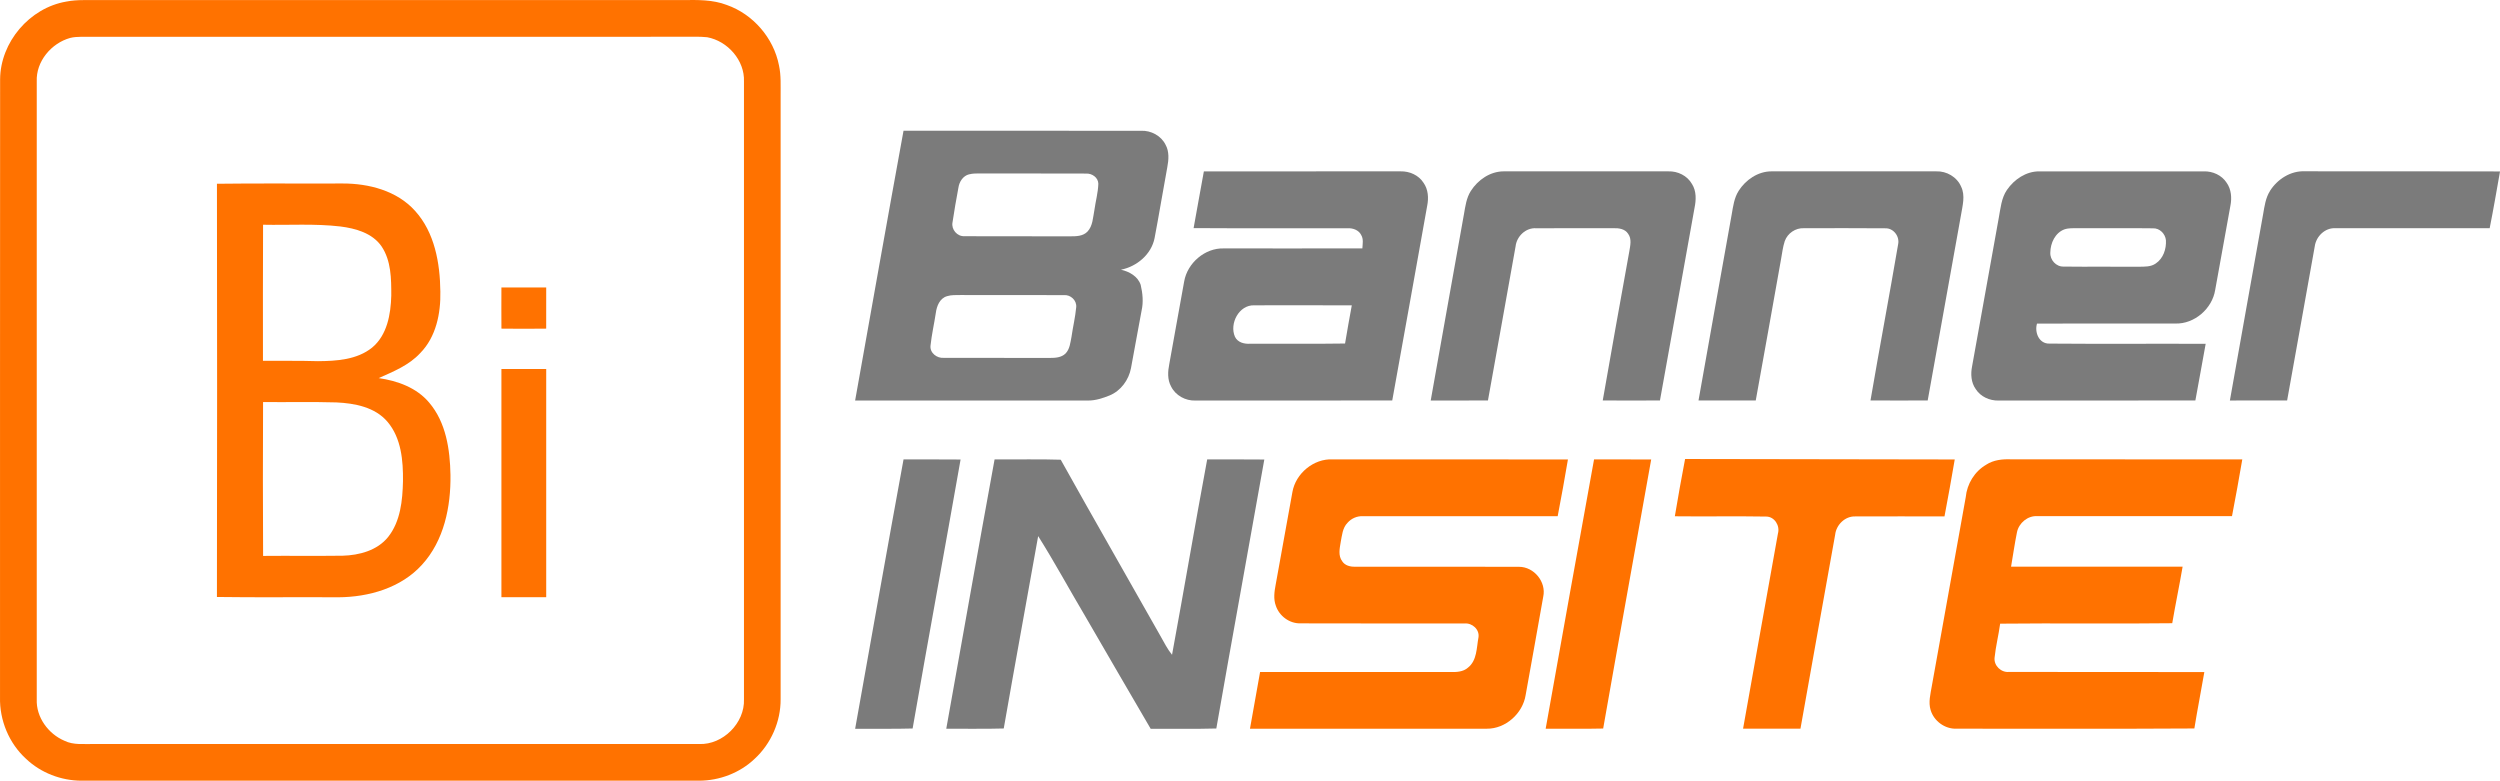
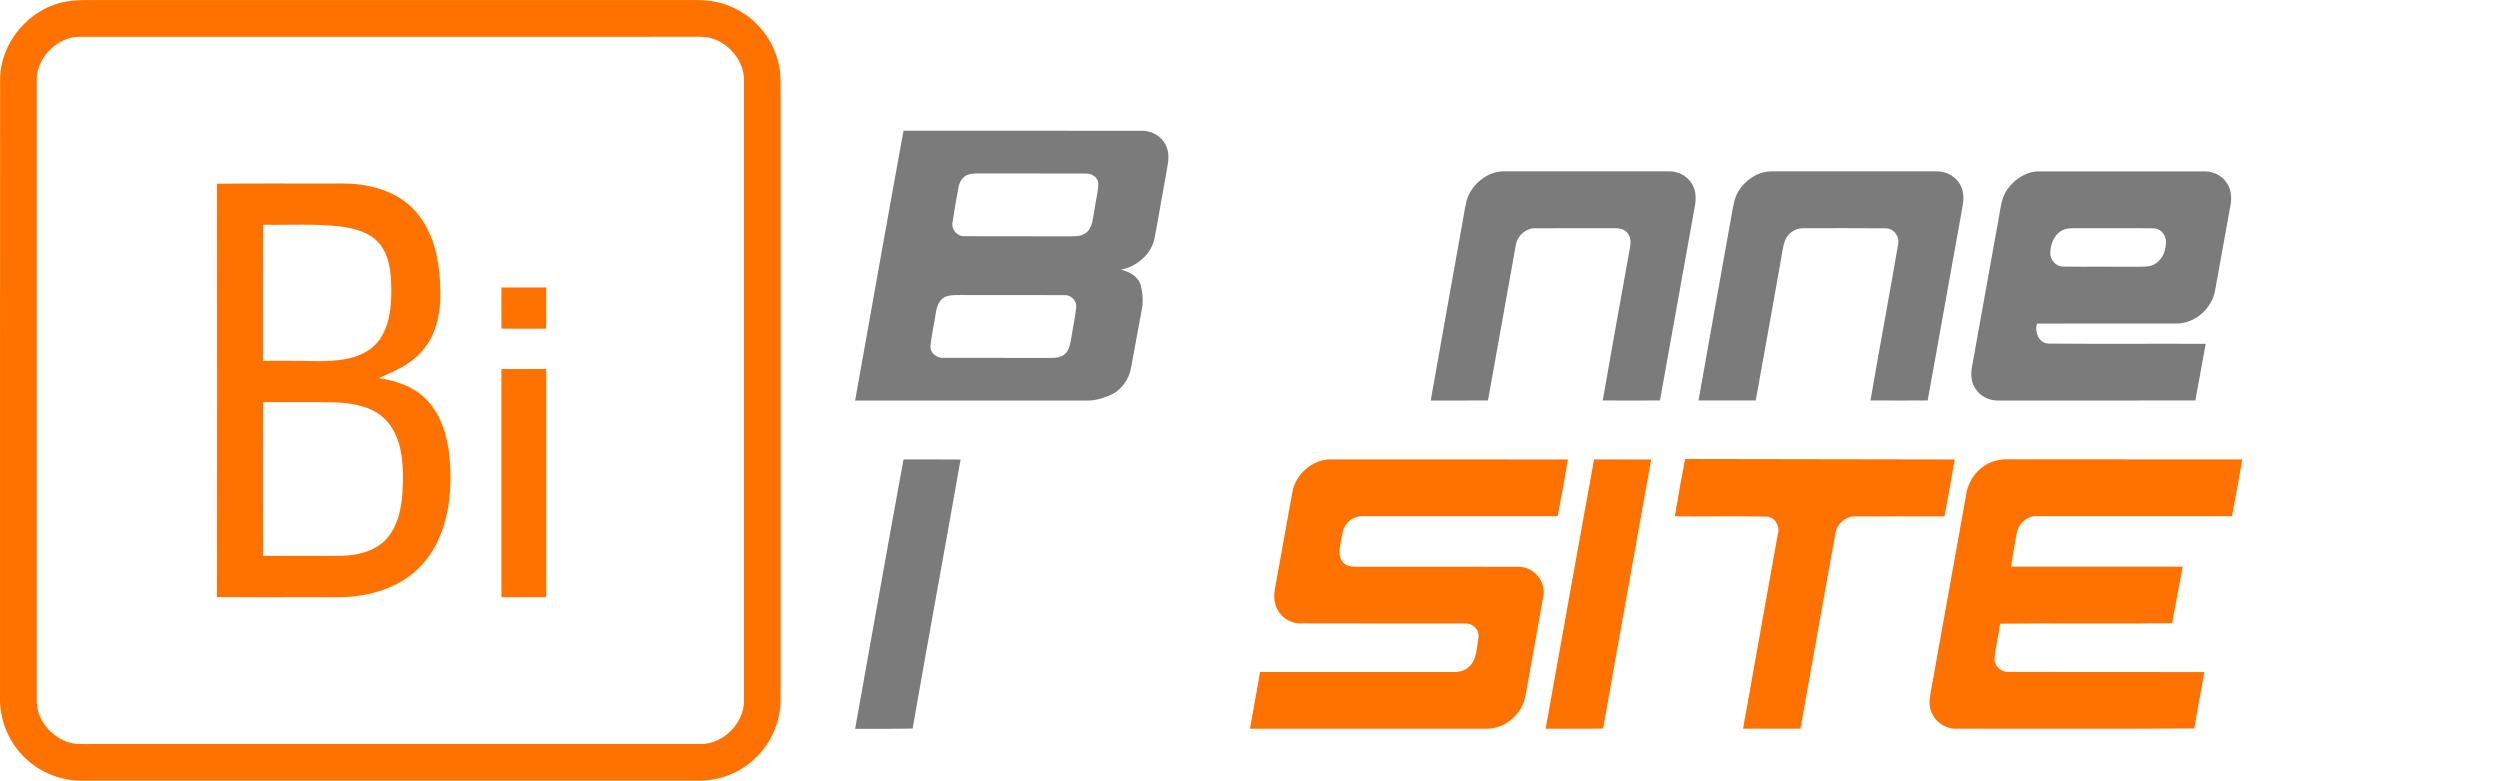
<svg xmlns="http://www.w3.org/2000/svg" id="Layer_2" data-name="Layer 2" width="1373.51" height="428.91" viewBox="0 0 1373.51 428.91">
  <defs>
    <style> .cls-1 { fill: #7b7b7b; } .cls-1, .cls-2 { stroke-width: 0px; } .cls-2 { fill: #ff7200; } </style>
  </defs>
  <g id="Layer_2-2" data-name="Layer 2">
    <g>
      <g>
-         <path class="cls-2" d="M36.37.88c3.14-.62,6.35-.82,9.54-.83h329.22c8.11-.11,16.44-.28,24.14,2.67,14.48,5.06,25.8,18.17,28.71,33.24,1.2,5.5.86,11.16.9,16.73v331.47c.07,12.28-5.25,24.42-14.27,32.73-8.12,7.76-19.31,11.99-30.49,12.03H44.77c-11.19-.03-22.35-4.3-30.47-12.03C4.92,408.35-.29,395.68.01,383.05.05,269.91-.04,156.77.06,43.64.17,23.18,16.22,4.34,36.37.88h0ZM38.55,20.84c-10.38,2.89-18.83,12.93-18.36,23.93-.01,113.14-.01,226.28,0,339.42-.41,9.82,6.34,19.03,15.22,22.79,5.01,2.48,10.74,1.66,16.12,1.79,110.88-.02,221.76-.03,332.63,0,13.02.49,25.08-11.56,24.58-24.59-.02-113.13-.02-226.26,0-339.4.46-11.6-8.98-22.26-20.2-24.32-4.46-.49-8.94-.2-13.4-.26-110.13.01-220.26,0-330.39.01-2.07.07-4.18.09-6.19.63h0Z" />
+         <path class="cls-2" d="M36.37.88c3.14-.62,6.35-.82,9.54-.83h329.22c8.11-.11,16.44-.28,24.14,2.67,14.48,5.06,25.8,18.17,28.71,33.24,1.2,5.5.86,11.16.9,16.73v331.47c.07,12.28-5.25,24.42-14.27,32.73-8.12,7.76-19.31,11.99-30.49,12.03H44.77c-11.19-.03-22.35-4.3-30.47-12.03C4.92,408.35-.29,395.68.01,383.05.05,269.91-.04,156.77.06,43.64.17,23.18,16.22,4.34,36.37.88ZM38.55,20.84c-10.38,2.89-18.83,12.93-18.36,23.93-.01,113.14-.01,226.28,0,339.42-.41,9.82,6.34,19.03,15.22,22.79,5.01,2.48,10.74,1.66,16.12,1.79,110.88-.02,221.76-.03,332.63,0,13.02.49,25.08-11.56,24.58-24.59-.02-113.13-.02-226.26,0-339.4.46-11.6-8.98-22.26-20.2-24.32-4.46-.49-8.94-.2-13.4-.26-110.13.01-220.26,0-330.39.01-2.07.07-4.18.09-6.19.63h0Z" />
        <path class="cls-2" d="M119.19,100.96c22.98-.31,45.97-.03,68.95-.15,14.43-.04,29.91,3.93,39.87,15.01,10.83,11.92,13.74,28.75,13.92,44.33.26,12-2.34,24.97-11.03,33.81-6.16,6.7-14.72,10.15-22.85,13.77,10.3,1.47,20.82,5.24,27.69,13.41,9.34,10.91,11.51,25.91,11.75,39.79.25,17.43-3.53,36.1-15.64,49.34-11.52,12.73-29.24,17.79-45.97,17.88-22.23-.16-44.46.16-66.7-.17.13-75.68.13-151.37.01-227.04h0ZM144.53,123.47c-.15,24.91-.04,49.83-.06,74.76,10.08.07,20.14-.11,30.22.2,10.21-.07,21.44-.76,29.74-7.45,8.3-6.87,10.26-18.35,10.54-28.54.02-9.18-.02-19.2-5.36-27.11-5.04-7.29-14.22-9.84-22.56-10.9-14.11-1.65-28.35-.66-42.52-.96h0ZM144.53,220.89c-.1,28.17-.15,56.36.02,84.53,14.54-.13,29.1.08,43.65-.11,9.16-.24,19.07-2.86,25.04-10.29,6.82-8.6,7.92-20.1,8.16-30.68.13-11.27-.92-23.67-8.52-32.62-6.85-8.06-17.97-10.16-28.04-10.63-13.43-.4-26.87-.06-40.31-.2h0Z" />
        <path class="cls-2" d="M275.48,157.94c8.21-.02,16.4-.03,24.61,0,.02,7.54.03,15.07-.01,22.61-8.2.1-16.39.1-24.59,0-.06-7.54-.03-15.07-.01-22.61Z" />
        <path class="cls-2" d="M275.48,202.73c8.21-.02,16.4-.03,24.61,0,.02,41.8.02,83.59,0,125.39-8.21.02-16.4.02-24.61,0-.02-41.8-.02-83.59,0-125.39Z" />
      </g>
      <g>
        <path class="cls-1" d="M496.4,71.83c43.48.05,86.98,0,130.48.02,5.48-.24,11.01,2.69,13.47,7.64,2.13,3.8,1.74,8.32.96,12.44-2.4,12.93-4.5,25.93-6.97,38.85-1.76,8.98-9.74,15.64-18.48,17.4,4.56,1,9.28,3.62,10.84,8.32,1.08,4.6,1.56,9.43.51,14.08-2.03,10.53-3.82,21.12-5.83,31.65-1.22,6.49-5.61,12.53-11.82,15.05-3.7,1.49-7.62,2.77-11.65,2.77-42.71-.02-85.39,0-128.1,0,8.83-49.4,17.57-98.85,26.59-148.22h-.02ZM532.48,95.75c-3.4.83-5.46,4.11-5.93,7.41-1.17,6.36-2.32,12.7-3.25,19.09-.71,3.84,2.6,7.73,6.53,7.51,19.34.15,38.67-.02,58.01.08,3.31,0,7.13,0,9.62-2.6,2.94-3.11,2.98-7.66,3.77-11.63.66-4.9,2.05-9.72,2.2-14.67-.07-3.4-3.47-5.73-6.66-5.58-19.36-.12-38.72.03-58.06-.07-2.1.02-4.21-.05-6.22.49v-.02ZM520.29,162.73c-4.01,1.15-5.65,5.44-6.15,9.21-.9,6-2.28,11.92-2.91,17.95-.46,4.01,3.58,7.08,7.37,6.71,19.37.08,38.75-.02,58.14.05,2.99,0,6.36-.17,8.64-2.4,2.4-2.43,2.67-6.04,3.31-9.2.78-5.44,2.08-10.8,2.59-16.28.37-3.72-3.09-6.95-6.75-6.63-18.97-.1-37.94.03-56.92-.05-2.43.05-4.95-.12-7.3.63h-.02Z" />
-         <path class="cls-1" d="M661.41,94.16c36.03-.05,72.07,0,108.1-.02,4.87-.12,9.86,2.06,12.54,6.22,2.64,3.67,2.92,8.42,2.05,12.73-6.42,35.64-12.71,71.29-19.19,106.92-36.04.1-72.09.02-108.13.05-5.44.2-10.9-2.74-13.36-7.69-2.11-3.8-1.83-8.3-1-12.41,2.77-15.11,5.39-30.28,8.18-45.39,1.78-10.09,11.43-18.43,21.79-18.09,25.36,0,50.74.05,76.1-.02.12-2.43.71-5.06-.61-7.27-1.32-2.76-4.5-3.91-7.37-3.79-28.25-.08-56.5.12-84.74-.08,1.91-10.38,3.7-20.78,5.63-31.12v-.03ZM678.48,185c1.49,3.18,5.16,4.06,8.39,3.85,17.36-.08,34.73.15,52.11-.12,1.13-7.02,2.45-13.98,3.7-20.96-17.87-.1-35.74-.05-53.61-.03-8.39-.29-13.74,10.11-10.58,17.28v-.02Z" />
        <path class="cls-1" d="M808.09,104.91c3.87-6.1,10.63-10.77,18.06-10.77,30.14-.02,60.31,0,90.45,0,5.16-.17,10.4,2.38,12.98,6.95,2.5,3.91,2.3,8.77,1.4,13.14-6.36,35.25-12.6,70.53-18.99,105.78-10.48.08-20.95.07-31.43,0,4.73-27.25,9.65-54.47,14.56-81.71.52-3.25,1.52-7-.64-9.89-1.71-2.67-5.11-3.14-8.01-3.04-14.17.05-28.35-.02-42.52.03-5.7-.37-10.67,4.43-11.28,9.96-5.11,28.22-10.03,56.47-15.18,84.67-10.48.05-20.96,0-31.45.02,6-34.13,12.21-68.23,18.26-102.35.76-4.36,1.34-8.94,3.77-12.76l.02-.02Z" />
        <path class="cls-1" d="M955.18,104.91c3.87-6.1,10.63-10.77,18.06-10.77,30.14-.02,60.31,0,90.45,0,5.77-.24,11.5,3.09,13.78,8.45,2.37,4.95.73,10.5-.1,15.62-6.12,33.91-12.14,67.88-18.28,101.79-10.48.08-20.95.07-31.43,0,4.9-28.62,10.3-57.16,15.18-85.78.95-4.34-2.57-8.99-7.1-8.79-14.89-.15-29.79-.05-44.67-.05-4.6-.24-9.01,2.81-10.52,7.1-1.07,3.25-1.42,6.64-2.05,9.99-4.63,25.83-9.16,51.7-13.88,77.53-10.48.05-20.96,0-31.45.02,6-34.13,12.21-68.23,18.26-102.35.76-4.36,1.34-8.94,3.77-12.76h-.03Z" />
        <path class="cls-1" d="M1102.67,104.29c3.96-5.77,10.48-10.16,17.65-10.14,30.14-.02,60.31,0,90.45,0,4.89-.14,9.87,2.08,12.56,6.27,2.6,3.65,2.91,8.39,2.05,12.7-2.79,15.38-5.55,30.8-8.35,46.19-1.64,10.28-11.41,18.78-21.91,18.44-25.33.03-50.65-.05-75.98.03-1.45,4.77,1.1,11.12,6.75,10.99,28.64.24,57.28,0,85.92.12-1.93,10.36-3.7,20.76-5.66,31.12-36.03.08-72.09.02-108.13.05-4.89.12-9.86-2.1-12.53-6.27-2.6-3.62-2.87-8.32-2.01-12.56,4.89-27.15,9.77-54.3,14.64-81.46,1-5.26,1.4-10.92,4.53-15.47l.03-.02ZM1134.28,125.98c-5.17,1.88-7.76,7.54-7.83,12.75-.25,4.06,3.2,7.9,7.34,7.73,13.74.17,27.51-.03,41.27.08,3.14-.05,6.63.15,9.33-1.79,4.13-2.76,5.85-7.96,5.58-12.75-.34-3.55-3.42-6.7-7.08-6.56-13.78-.19-27.56.03-41.34-.08-2.43.05-4.95-.15-7.29.64l.02-.02Z" />
-         <path class="cls-1" d="M1247.12,104.91c4.07-6.46,11.39-11.18,19.21-10.8,35.72.08,71.46-.07,107.19.08-1.83,10.41-3.62,20.83-5.68,31.19-28.28,0-56.55-.02-84.82,0-5.66-.3-10.55,4.51-11.28,9.96-5.11,28.22-10.03,56.47-15.18,84.68-10.48.05-20.96,0-31.45.02,6-34.13,12.21-68.23,18.26-102.35.76-4.36,1.34-8.94,3.77-12.76l-.02-.02Z" />
      </g>
      <g>
        <path class="cls-2" d="M710.06,270.31c1.79-10.21,11.69-18.44,22.12-17.93,43.08.07,86.17-.03,129.25.05-1.79,10.41-3.61,20.8-5.63,31.16h-106.95c-3.22-.15-6.39,1.2-8.49,3.61-2.8,2.82-3.05,6.98-3.78,10.66-.57,3.46-1.48,7.44.84,10.51,1.48,2.31,4.34,3.05,6.95,2.99,30.06.05,60.14-.08,90.2.05,8.25,0,15.05,8.32,13.29,16.41-3.14,18.03-6.46,36.03-9.67,54.07-1.59,10.09-11.02,18.57-21.32,18.47h-130.13c1.84-10.37,3.73-20.75,5.55-31.14,34.84,0,69.69-.03,104.52,0,3.36.08,7.07-.05,9.72-2.43,4.98-3.93,4.67-10.86,5.74-16.55.74-4.35-3.44-8.1-7.66-7.69-30.1-.08-60.19.07-90.27-.07-5.97.1-11.52-4.07-13.39-9.67-1.38-3.69-.83-7.69-.12-11.45,3.14-17,6.09-34.06,9.23-51.06v.02Z" />
        <path class="cls-2" d="M875.76,252.38c10.46.08,20.94-.05,31.41.07-8.74,49.28-17.75,98.52-26.38,147.81-10.54.25-21.05.05-31.6.12,8.84-49.33,17.58-98.69,26.59-148h-.02Z" />
        <path class="cls-2" d="M925.79,252.18c49.38.12,98.77.12,148.15.25-1.79,10.44-3.64,20.87-5.63,31.28-16.35,0-32.69-.05-49.04.02-5.6-.19-10.44,4.61-11.03,10.05-6.34,35.53-12.79,71.04-19.06,106.57-10.51.05-21.02.05-31.53,0,6.29-35.76,12.82-71.48,19.16-107.24,1.21-4.25-1.84-9.3-6.48-9.31-16.72-.29-33.44.05-50.17-.15,1.74-10.51,3.63-21,5.63-31.46h0Z" />
        <path class="cls-2" d="M1091.21,255.31c4.07-2.65,9.01-3.15,13.75-2.95,42.31.07,84.63-.03,126.96.05-1.82,10.41-3.61,20.8-5.65,31.16h-106.94c-5.28-.34-10.19,3.78-11.2,8.87-1.28,6.26-2.14,12.6-3.24,18.88,31.41.05,62.82,0,94.25.02-1.77,10.37-3.93,20.67-5.7,31.06-31.51.4-63.04-.1-94.55.25-.84,6.28-2.43,12.45-3.07,18.76-.42,4.35,3.61,8.16,7.91,7.76,35.78.1,71.56-.03,107.34.07-1.77,10.34-3.81,20.63-5.48,30.99-43.57.29-87.17.05-130.74.12-6.33.22-12.35-4.18-14.15-10.22-1.35-4.34-.08-8.84.64-13.16,6.26-34.58,12.47-69.18,18.64-103.78.69-7.34,4.86-14.17,11.25-17.88l-.02.02Z" />
        <path class="cls-1" d="M496.39,252.38c10.44.08,20.9-.05,31.36.08-8.67,49.28-17.75,98.48-26.35,147.78-10.53.32-21.05.05-31.58.15,8.82-49.33,17.54-98.7,26.59-148l-.02-.02Z" />
-         <path class="cls-1" d="M546.45,252.38c12.11.15,24.21-.22,36.32.19,18.05,32.39,36.56,64.53,54.76,96.81,2.01,3.51,3.81,7.2,6.39,10.37,6.58-35.76,12.67-71.63,19.32-107.37,10.46.08,20.94-.07,31.38.08-8.72,49.26-17.76,98.48-26.37,147.78-12.01.34-24.04.07-36.07.15-12.11-20.6-23.99-41.31-36.02-61.95-8.67-14.59-16.75-29.56-25.79-43.91-6.29,35.24-12.75,70.45-18.91,105.7-10.53.32-21.05.05-31.58.15,8.82-49.33,17.53-98.7,26.55-148l.02-.02Z" />
      </g>
    </g>
  </g>
</svg>